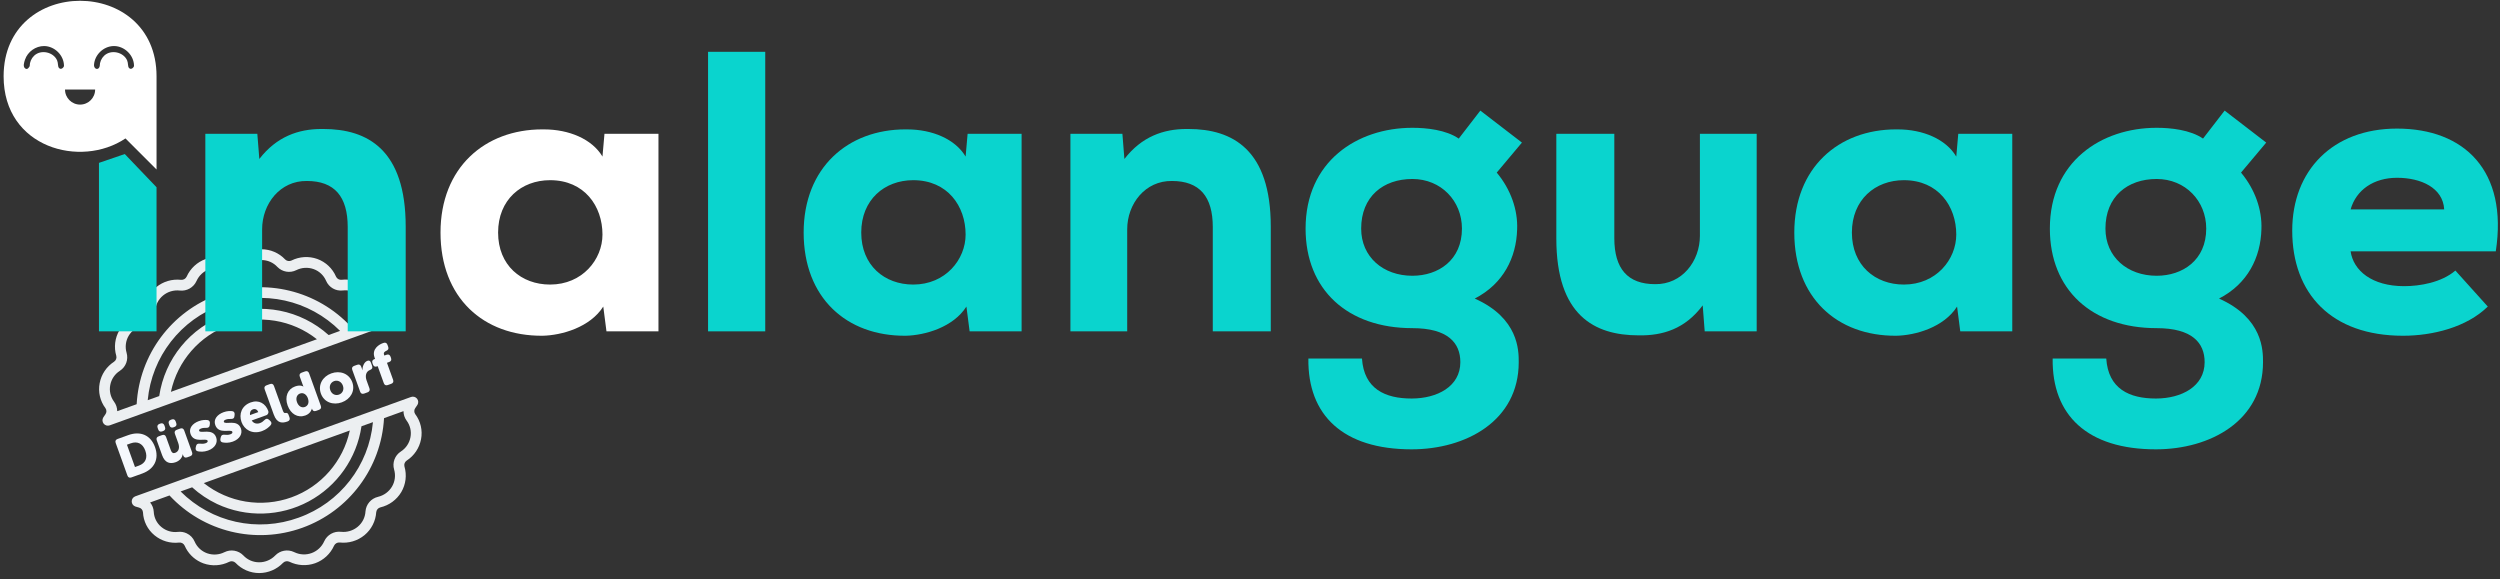
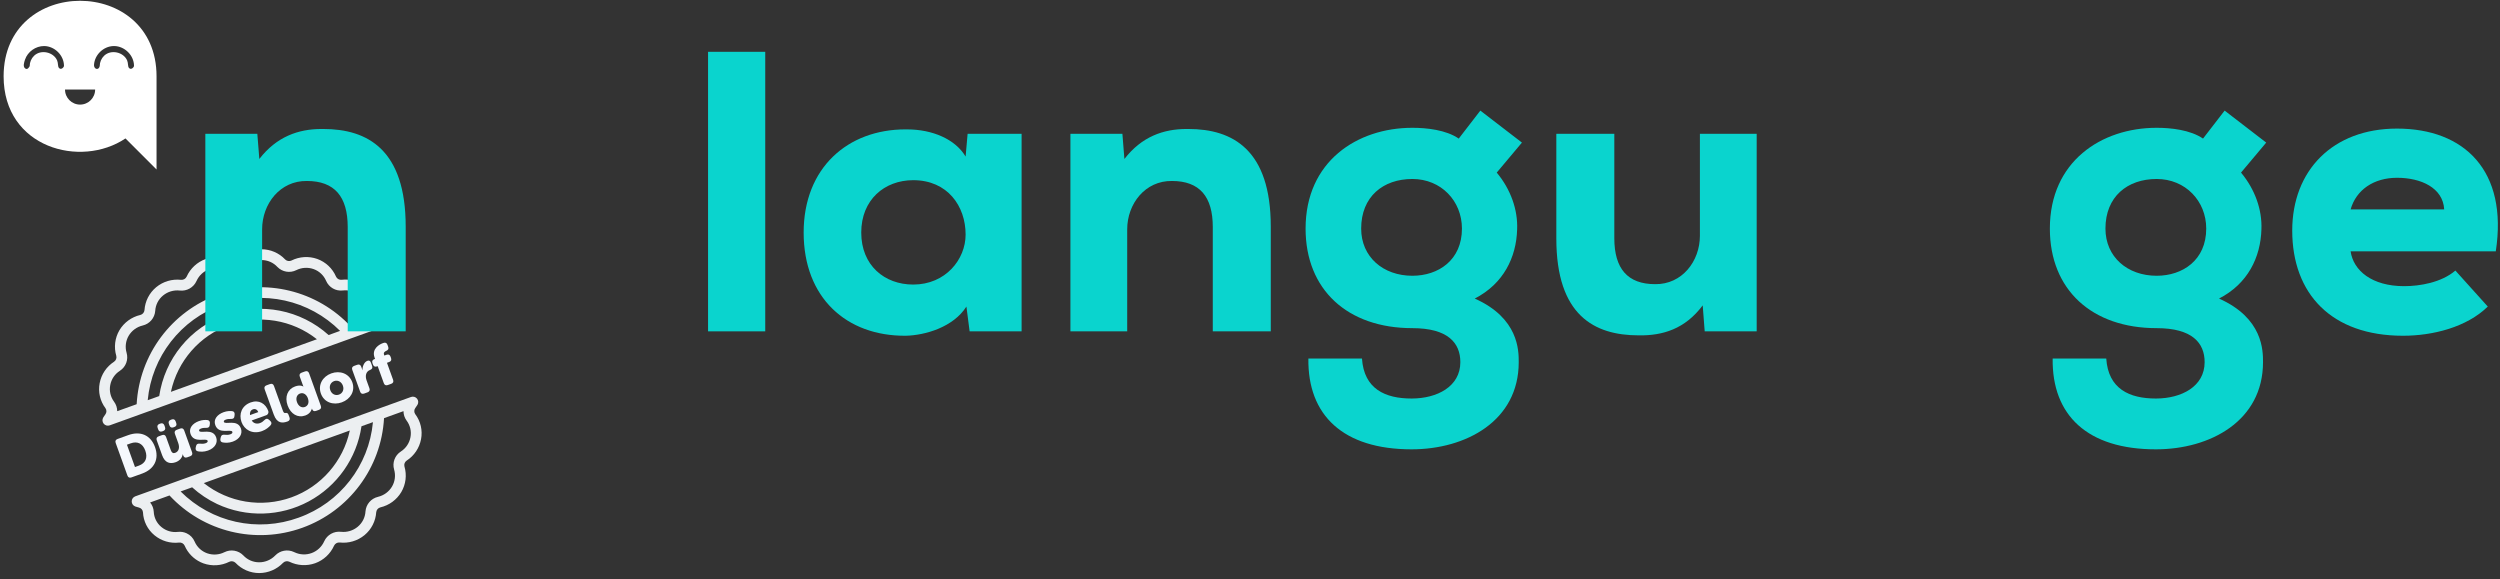
<svg xmlns="http://www.w3.org/2000/svg" width="436px" height="101px" version="1.1" xml:space="preserve" style="fill-rule:evenodd;clip-rule:evenodd;stroke-linejoin:round;stroke-miterlimit:2;">
  <rect width="100%" height="100%" fill="#333333" stroke="none" />
  <g id="ina-dusseldorf-opt-4">
    <g>
      <path d="M22.22,82.932c0.122,0.338 0.364,0.452 0.701,0.33l1.867,-0.672c2.111,-0.761 3.008,-2.503 2.247,-4.614c-0.76,-2.111 -2.552,-2.853 -4.664,-2.092l-1.866,0.673c-0.337,0.121 -0.451,0.363 -0.329,0.701l2.044,5.674Zm1.32,-1.481l-1.403,-3.894l0.675,-0.243c1.108,-0.399 2.067,-0.003 2.527,1.273c0.463,1.286 0.012,2.211 -1.124,2.62l-0.675,0.244Z" style="fill:#f5f8fd;fill-rule:nonzero;" />
      <path d="M28.285,79.412c0.49,1.36 1.412,1.536 2.368,1.191c0.647,-0.233 1.133,-0.768 1.21,-1.378l0.019,-0.007c0,0 0.018,0.078 0.035,0.125l0.03,0.085c0.122,0.337 0.354,0.454 0.692,0.333l0.525,-0.19c0.337,-0.121 0.451,-0.363 0.33,-0.701l-1.369,-3.798c-0.122,-0.338 -0.364,-0.452 -0.701,-0.33l-0.591,0.213c-0.337,0.121 -0.451,0.364 -0.329,0.701l0.584,1.623c0.26,0.722 0.152,1.45 -0.543,1.701c-0.338,0.122 -0.584,-0.002 -0.746,-0.452l-0.835,-2.317c-0.122,-0.338 -0.364,-0.452 -0.701,-0.33l-0.591,0.213c-0.337,0.121 -0.451,0.364 -0.329,0.701l0.942,2.617Zm1.97,-4.886l0.15,-0.054c0.337,-0.122 0.451,-0.364 0.329,-0.701l-0.101,-0.281c-0.122,-0.338 -0.364,-0.452 -0.701,-0.33l-0.15,0.054c-0.337,0.122 -0.451,0.364 -0.33,0.701l0.102,0.281c0.121,0.338 0.363,0.452 0.701,0.33Zm-1.961,0.706l0.15,-0.054c0.337,-0.121 0.451,-0.363 0.33,-0.701l-0.101,-0.281c-0.122,-0.337 -0.364,-0.451 -0.702,-0.33l-0.15,0.054c-0.337,0.122 -0.451,0.364 -0.329,0.702l0.101,0.281c0.122,0.337 0.364,0.451 0.701,0.329Z" style="fill:#f5f8fd;fill-rule:nonzero;" />
      <path d="M34.519,78.713c0.408,0.075 1.04,0.123 1.762,-0.138c1.238,-0.446 1.742,-1.4 1.417,-2.3c-0.605,-1.68 -2.764,-0.584 -2.964,-1.137c-0.047,-0.132 -0.006,-0.284 0.341,-0.41c0.32,-0.115 0.638,-0.113 0.893,-0.109c0.363,0.007 0.571,-0.121 0.604,-0.472l0.031,-0.265c0.036,-0.342 -0.096,-0.59 -0.437,-0.626c-0.351,-0.033 -0.871,-0.036 -1.481,0.184c-1.116,0.402 -1.814,1.257 -1.456,2.251c0.612,1.698 2.774,0.612 2.977,1.175c0.054,0.15 -0.014,0.312 -0.343,0.431c-0.385,0.139 -0.739,0.096 -1.011,0.078c-0.373,-0.036 -0.569,0.067 -0.658,0.406l-0.063,0.267c-0.077,0.345 0.049,0.607 0.388,0.665Z" style="fill:#f5f8fd;fill-rule:nonzero;" />
      <path d="M38.834,77.158c0.408,0.075 1.039,0.123 1.762,-0.137c1.238,-0.446 1.741,-1.401 1.417,-2.301c-0.605,-1.68 -2.764,-0.583 -2.964,-1.137c-0.047,-0.132 -0.007,-0.284 0.341,-0.409c0.319,-0.115 0.638,-0.113 0.893,-0.11c0.363,0.007 0.571,-0.121 0.603,-0.472l0.032,-0.265c0.036,-0.341 -0.096,-0.59 -0.438,-0.626c-0.35,-0.033 -0.87,-0.036 -1.48,0.184c-1.117,0.402 -1.814,1.257 -1.456,2.251c0.612,1.699 2.774,0.612 2.977,1.175c0.054,0.15 -0.015,0.313 -0.344,0.431c-0.385,0.139 -0.739,0.097 -1.01,0.078c-0.373,-0.035 -0.569,0.067 -0.658,0.407l-0.063,0.266c-0.077,0.345 0.049,0.607 0.388,0.665Z" style="fill:#f5f8fd;fill-rule:nonzero;" />
      <path d="M42.123,73.61c0.463,1.285 1.841,2.197 3.567,1.575c0.741,-0.267 1.228,-0.707 1.504,-1.029c0.224,-0.26 0.179,-0.53 -0.075,-0.767l-0.219,-0.196c-0.268,-0.243 -0.507,-0.2 -0.765,0.052c-0.2,0.21 -0.472,0.425 -0.8,0.543c-0.516,0.186 -1.102,0.09 -1.437,-0.458l2.541,-0.916c0.319,-0.115 0.442,-0.477 0.351,-0.73c-0.466,-1.294 -1.628,-2.019 -3.062,-1.503c-1.557,0.561 -2.116,2.012 -1.605,3.429Zm1.478,-1.221c-0.054,-0.416 0.049,-0.835 0.518,-1.004c0.413,-0.149 0.785,0.089 0.927,0.483l-1.445,0.521Z" style="fill:#f5f8fd;fill-rule:nonzero;" />
      <path d="M47.746,72.304c0.585,1.622 1.568,1.501 2.403,1.2c0.375,-0.135 0.45,-0.395 0.336,-0.714l-0.166,-0.459c-0.101,-0.282 -0.299,-0.359 -0.534,-0.306c-0.157,0.035 -0.312,-0.015 -0.444,-0.38l-1.561,-4.333c-0.122,-0.338 -0.364,-0.452 -0.702,-0.33l-0.59,0.213c-0.338,0.121 -0.452,0.364 -0.33,0.701l1.588,4.408Z" style="fill:#f5f8fd;fill-rule:nonzero;" />
      <path d="M50.161,70.713c0.541,1.501 1.775,2.222 3.088,1.749c0.995,-0.359 1.145,-1.207 1.145,-1.207l0.019,-0.007c0,0 0.007,0.05 0.014,0.069l0.02,0.056c0.112,0.309 0.347,0.405 0.685,0.283l0.487,-0.176c0.338,-0.121 0.452,-0.363 0.33,-0.701l-2.045,-5.674c-0.121,-0.338 -0.363,-0.452 -0.701,-0.33l-0.59,0.213c-0.338,0.121 -0.452,0.364 -0.33,0.701l0.544,1.51c0.044,0.122 0.087,0.212 0.087,0.212l-0.019,0.007c0,0 -0.463,-0.373 -1.439,-0.021c-1.285,0.463 -1.846,1.787 -1.295,3.316Zm1.631,-0.587c-0.267,-0.742 0.026,-1.314 0.532,-1.496c0.639,-0.23 1.155,0.231 1.364,0.813c0.301,0.835 -0.03,1.357 -0.518,1.533c-0.563,0.203 -1.117,-0.128 -1.378,-0.85Z" style="fill:#f5f8fd;fill-rule:nonzero;" />
      <path d="M55.965,68.643c0.544,1.511 2.124,2.075 3.644,1.527c1.52,-0.548 2.377,-1.989 1.833,-3.5c-0.548,-1.52 -2.135,-2.102 -3.664,-1.551c-1.51,0.544 -2.361,2.005 -1.813,3.524Zm1.64,-0.591c-0.263,-0.732 0.078,-1.374 0.669,-1.587c0.591,-0.213 1.264,0.064 1.527,0.796c0.261,0.723 -0.087,1.346 -0.678,1.559c-0.592,0.214 -1.257,-0.045 -1.518,-0.768Z" style="fill:#f5f8fd;fill-rule:nonzero;" />
      <path d="M62.807,68.308c0.121,0.337 0.364,0.451 0.701,0.33l0.591,-0.213c0.337,-0.121 0.451,-0.364 0.329,-0.702l-0.49,-1.36c-0.284,-0.788 -0.145,-1.579 0.624,-1.856c0.338,-0.122 0.452,-0.364 0.33,-0.702l-0.189,-0.525c-0.122,-0.337 -0.298,-0.475 -0.627,-0.356c-0.609,0.219 -0.885,1.071 -0.866,1.625l-0.019,0.007c0,0 -0.031,-0.148 -0.089,-0.307l-0.108,-0.3c-0.121,-0.337 -0.364,-0.451 -0.701,-0.33l-0.525,0.189c-0.338,0.122 -0.451,0.364 -0.33,0.702l1.369,3.798Z" style="fill:#f5f8fd;fill-rule:nonzero;" />
      <path d="M66.934,66.821c0.121,0.337 0.364,0.451 0.701,0.33l0.591,-0.213c0.337,-0.122 0.451,-0.364 0.329,-0.702l-1.068,-2.964l0.376,-0.135c0.337,-0.121 0.451,-0.364 0.33,-0.701l-0.085,-0.234c-0.121,-0.338 -0.364,-0.452 -0.701,-0.33l-0.375,0.135l-0.055,-0.15c-0.148,-0.413 0.195,-0.578 0.394,-0.672c0.328,-0.149 0.452,-0.364 0.33,-0.701l-0.125,-0.347c-0.121,-0.338 -0.364,-0.452 -0.702,-0.33l-0.159,0.057c-0.506,0.182 -1.944,0.955 -1.39,2.493l0.085,0.235l-0.122,0.043c-0.338,0.122 -0.452,0.364 -0.33,0.702l0.084,0.234c0.122,0.337 0.364,0.451 0.702,0.33l0.122,-0.044l1.068,2.964Z" style="fill:#f5f8fd;fill-rule:nonzero;" />
    </g>
    <path d="M70.534,81.349c-0.101,-0.387 0.054,-0.797 0.387,-1.019c1.312,-0.847 2.219,-2.195 2.509,-3.729c0.298,-1.534 -0.069,-3.122 -1.009,-4.37c-0.233,-0.325 -0.227,-0.763 0.014,-1.081c0.132,-0.175 0.255,-0.357 0.369,-0.545c0.206,-0.34 0.176,-0.773 -0.076,-1.082c-0.251,-0.307 -0.669,-0.424 -1.044,-0.29l-5.947,2.143l-36.197,13.041l-5.952,2.145c-0.374,0.136 -0.623,0.493 -0.619,0.891c0.003,0.398 0.257,0.751 0.633,0.881c0.207,0.072 0.418,0.133 0.631,0.183c0.389,0.092 0.673,0.426 0.701,0.824c0.071,1.561 0.801,3.019 2.008,4.01c1.2,0.994 2.755,1.453 4.303,1.272c0.406,-0.046 0.795,0.177 0.963,0.55c0.546,1.267 1.538,2.291 2.786,2.878c0.157,0.074 0.318,0.142 0.483,0.201c1.478,0.525 3.105,0.425 4.508,-0.276c0.364,-0.177 0.801,-0.104 1.089,0.181c1.072,1.138 2.566,1.784 4.13,1.784c1.571,-0.004 3.073,-0.647 4.161,-1.782c0.29,-0.293 0.735,-0.369 1.107,-0.19c1.402,0.683 3.019,0.776 4.49,0.258c1.467,-0.529 2.655,-1.631 3.294,-3.052c0.175,-0.377 0.567,-0.602 0.98,-0.565c1.56,0.178 3.124,-0.286 4.335,-1.284c1.202,-0.995 1.94,-2.44 2.042,-3.996c0.038,-0.41 0.331,-0.749 0.731,-0.846c1.525,-0.358 2.839,-1.319 3.641,-2.665c0.793,-1.35 0.991,-2.968 0.549,-4.47Zm-18.438,8.926c-7.168,2.617 -15.204,0.837 -20.597,-4.563l2.01,-0.725c1.301,1.178 2.767,2.158 4.352,2.911c5.104,2.379 11.032,2.208 15.991,-0.461c4.959,-2.669 8.365,-7.523 9.191,-13.094l2,-0.72c-0.709,7.596 -5.759,14.092 -12.947,16.652Zm8.911,-15.195c-1.152,5.385 -5.002,9.795 -10.184,11.661c-5.181,1.866 -10.958,0.926 -15.28,-2.488l25.464,-9.173Zm4.924,11.568c-1.212,0.278 -2.1,1.314 -2.191,2.555c-0.06,1.041 -0.554,2.011 -1.361,2.672c-0.813,0.673 -1.865,0.988 -2.914,0.871c-1.232,-0.14 -2.414,0.53 -2.925,1.66c-0.421,0.947 -1.206,1.683 -2.177,2.044c-0.97,0.362 -2.046,0.316 -2.983,-0.125l-0.114,-0.053c-1.104,-0.517 -2.415,-0.276 -3.262,0.601c-0.733,0.761 -1.744,1.192 -2.801,1.192c-1.047,0.006 -2.048,-0.428 -2.761,-1.195c-0.859,-0.891 -2.198,-1.119 -3.304,-0.565c-0.941,0.47 -2.032,0.535 -3.023,0.184c-0.975,-0.351 -1.761,-1.09 -2.172,-2.041c-0.266,-0.633 -0.758,-1.144 -1.38,-1.434c-0.477,-0.224 -1.007,-0.312 -1.531,-0.253c-1.039,0.13 -2.084,-0.178 -2.886,-0.85c-0.8,-0.657 -1.284,-1.623 -1.332,-2.658c-0.031,-0.594 -0.253,-1.163 -0.634,-1.621l3.382,-1.224c5.893,6.355 15.013,8.574 23.167,5.636c8.154,-2.938 13.763,-10.465 14.247,-19.118l3.394,-1.223c-0.002,0.596 0.19,1.176 0.546,1.653c0.622,0.828 0.865,1.88 0.669,2.897c-0.19,1.031 -0.802,1.937 -1.687,2.499c-1.039,0.674 -1.513,1.95 -1.164,3.139c0.292,0.997 0.16,2.07 -0.366,2.966c-0.537,0.903 -1.418,1.549 -2.441,1.79l0.004,0.001Z" style="fill:#eceff1;fill-rule:nonzero;" />
    <path d="M19.89,63.087c-1.311,0.847 -2.218,2.195 -2.507,3.73c-0.298,1.533 0.068,3.121 1.008,4.369c0.232,0.324 0.226,0.762 -0.014,1.08c-0.133,0.176 -0.256,0.358 -0.37,0.545c-0.206,0.341 -0.176,0.774 0.076,1.082c0.251,0.308 0.67,0.425 1.045,0.291l5.946,-2.143l36.201,-13.043l5.945,-2.143c0.374,-0.136 0.622,-0.493 0.619,-0.891c-0.003,-0.398 -0.257,-0.751 -0.633,-0.881c-0.207,-0.072 -0.418,-0.133 -0.631,-0.183c-0.389,-0.091 -0.673,-0.425 -0.701,-0.824c-0.071,-1.56 -0.799,-3.017 -2.006,-4.009c-1.199,-0.995 -2.754,-1.455 -4.302,-1.271c-0.407,0.045 -0.796,-0.178 -0.963,-0.551c-0.616,-1.435 -1.8,-2.55 -3.269,-3.081c-1.477,-0.525 -3.105,-0.425 -4.507,0.276c-0.365,0.176 -0.801,0.103 -1.089,-0.182c-1.071,-1.138 -2.566,-1.784 -4.13,-1.783c-1.572,0.004 -3.074,0.647 -4.161,1.782c-0.283,0.307 -0.738,0.385 -1.107,0.19c-1.401,-0.687 -3.02,-0.781 -4.491,-0.262c-1.467,0.531 -2.656,1.634 -3.293,3.057c-0.175,0.376 -0.568,0.602 -0.981,0.564c-1.559,-0.177 -3.124,0.286 -4.335,1.285c-1.201,0.995 -1.939,2.44 -2.041,3.996c-0.038,0.409 -0.332,0.749 -0.731,0.846c-1.525,0.357 -2.84,1.319 -3.642,2.665c-0.791,1.35 -0.988,2.968 -0.544,4.469c0.101,0.389 -0.056,0.799 -0.392,1.02Zm18.825,-9.944c7.168,-2.616 15.204,-0.837 20.596,4.563l-2.002,0.725c-4.879,-4.393 -11.779,-5.745 -17.955,-3.52c-6.177,2.225 -10.629,7.667 -11.585,14.162l-2.007,0.723c0.709,-7.599 5.763,-14.096 12.953,-16.654l0,0.001Zm-8.911,15.195c1.151,-5.386 5.002,-9.796 10.184,-11.663c5.181,-1.867 10.96,-0.925 15.281,2.489l-25.465,9.174Zm-4.924,-11.569c1.212,-0.278 2.1,-1.314 2.191,-2.554c0.061,-1.042 0.554,-2.011 1.361,-2.673c0.813,-0.673 1.865,-0.987 2.914,-0.871c1.232,0.141 2.414,-0.53 2.925,-1.66c0.422,-0.947 1.206,-1.684 2.177,-2.045c0.971,-0.361 2.046,-0.316 2.984,0.125l0.114,0.054c1.104,0.517 2.415,0.275 3.262,-0.601c0.734,-0.761 1.746,-1.19 2.803,-1.189c1.047,-0.006 2.048,0.427 2.761,1.195c0.859,0.89 2.197,1.119 3.303,0.565c0.94,-0.469 2.032,-0.535 3.022,-0.183c0.976,0.35 1.762,1.089 2.173,2.041c0.489,1.145 1.674,1.832 2.911,1.686c1.038,-0.129 2.083,0.179 2.886,0.85c0.8,0.658 1.284,1.623 1.332,2.658c0.031,0.595 0.253,1.163 0.634,1.621l-3.392,1.224c-5.891,-6.358 -15.012,-8.579 -23.167,-5.64c-8.154,2.939 -13.761,10.468 -14.241,19.123l-3.391,1.218c0.001,-0.595 -0.19,-1.175 -0.546,-1.652c-0.622,-0.828 -0.865,-1.881 -0.669,-2.897c0.19,-1.032 0.801,-1.937 1.686,-2.5c1.039,-0.673 1.513,-1.95 1.165,-3.139c-0.293,-0.996 -0.161,-2.07 0.365,-2.966c0.537,-0.902 1.418,-1.549 2.441,-1.789l-0.004,-0.001Z" style="fill:#eceff1;fill-rule:nonzero;" />
-     <path d="M17.258,28.405l0,29.382l10.043,0l0,-25.129l-5.541,-5.795l-4.502,1.542Z" style="fill:#0ad4ce;fill-rule:nonzero;" />
    <path d="M45.227,27.726l-0.349,-4.392l-9.066,0l0,34.453l9.902,0l0,-17.785c0,-4.464 3.139,-8.508 7.812,-8.439c4.813,0 7.114,2.72 7.114,8.022l0,18.202l10.113,0l0,-18.272c0,-13.391 -6.626,-17.019 -14.367,-17.019c-0.102,-0.001 -0.205,-0.002 -0.308,-0.002c-4.068,0 -7.858,1.356 -10.851,5.232Z" style="fill:#0ad4ce;fill-rule:nonzero;" />
-     <path d="M76.825,40.56c0,11.369 7.462,18.064 17.785,17.994c3.347,-0.069 8.299,-1.464 10.601,-5.09l0.557,4.323l9.068,0l0,-34.453l-9.417,0l-0.348,3.975c-1.813,-3.068 -5.858,-4.742 -10.182,-4.742c-0.104,-0.002 -0.208,-0.003 -0.312,-0.003c-10.031,0 -17.752,6.675 -17.752,17.996Zm10.043,0c0,-5.718 4.044,-9.136 9.066,-9.136c5.999,0 9.137,4.533 9.137,9.485c0,4.325 -3.487,8.718 -9.137,8.718c-5.022,0 -9.066,-3.349 -9.066,-9.067Z" style="fill:#fff;fill-rule:nonzero;" />
    <rect x="123.486" y="9.036" width="9.973" height="48.751" style="fill:#0ad4ce;" />
    <path d="M140.157,40.56c0,11.369 7.462,18.064 17.784,17.994c3.348,-0.069 8.3,-1.464 10.602,-5.09l0.558,4.323l9.065,0l0,-34.453l-9.414,0l-0.349,3.975c-1.812,-3.068 -5.859,-4.742 -10.182,-4.742c-0.105,-0.002 -0.209,-0.003 -0.312,-0.003c-10.033,0 -17.752,6.675 -17.752,17.996Zm10.044,0c0,-5.718 4.044,-9.136 9.065,-9.136c5.999,0 9.137,4.533 9.137,9.485c0,4.325 -3.486,8.718 -9.137,8.718c-5.021,0 -9.065,-3.349 -9.065,-9.067Z" style="fill:#0ad4ce;fill-rule:nonzero;" />
    <path d="M196.095,27.726l-0.349,-4.392l-9.065,0l0,34.453l9.902,0l0,-17.785c0,-4.464 3.139,-8.508 7.812,-8.439c4.812,0 7.114,2.72 7.114,8.022l0,18.202l10.113,0l0,-18.272c0,-13.391 -6.626,-17.019 -14.368,-17.019c-0.103,-0.001 -0.205,-0.002 -0.308,-0.002c-4.069,0 -7.858,1.356 -10.851,5.232Z" style="fill:#0ad4ce;fill-rule:nonzero;" />
    <path d="M254.405,24.17c-2.232,-1.534 -5.649,-1.882 -8.09,-1.882c-9.625,0 -18.621,5.859 -18.621,17.576c0,10.67 7.322,17.365 18.621,17.365c6.207,0 8.369,2.581 8.369,5.929c0,4.254 -4.044,6.345 -8.509,6.345c-4.604,0 -8.299,-1.673 -8.648,-6.974l-9.346,0c-0.14,9.904 6.068,15.834 17.994,15.834c9.486,0 18.691,-4.953 18.691,-15.205c0,-2.023 0,-7.672 -7.671,-11.09c5.022,-2.581 7.253,-7.183 7.393,-12.066c0.139,-3.417 -1.116,-6.973 -3.557,-9.903l4.394,-5.231l-7.255,-5.579l-3.765,4.881Zm-17.017,15.694c0,-5.581 3.835,-8.649 8.927,-8.649c5.021,0 8.647,3.836 8.647,8.649c0,5.509 -4.114,8.229 -8.647,8.229c-5.092,0 -8.927,-3.278 -8.927,-8.229Z" style="fill:#0ad4ce;fill-rule:nonzero;" />
    <path d="M296.463,23.334l0,17.784c0,4.464 -3.138,8.509 -7.812,8.439c-4.811,0 -7.114,-2.72 -7.114,-8.019l0,-18.204l-10.113,0l0,18.273c0,13.39 6.627,16.878 14.369,16.878c4.183,0.069 8.091,-1.116 11.158,-5.23l0.349,4.532l9.066,0l0,-34.453l-9.903,0Z" style="fill:#0ad4ce;fill-rule:nonzero;" />
-     <path d="M312.926,40.56c0,11.369 7.462,18.064 17.785,17.994c3.347,-0.069 8.299,-1.464 10.602,-5.09l0.557,4.323l9.068,0l0,-34.453l-9.416,0l-0.349,3.975c-1.813,-3.068 -5.858,-4.742 -10.182,-4.742c-0.104,-0.002 -0.208,-0.003 -0.312,-0.003c-10.032,0 -17.753,6.675 -17.753,17.996Zm10.044,0c0,-5.718 4.044,-9.136 9.066,-9.136c5.998,0 9.137,4.533 9.137,9.485c0,4.325 -3.486,8.718 -9.137,8.718c-5.022,0 -9.066,-3.349 -9.066,-9.067Z" style="fill:#0ad4ce;fill-rule:nonzero;" />
    <path d="M384.208,24.17c-2.232,-1.534 -5.648,-1.882 -8.09,-1.882c-9.624,0 -18.622,5.859 -18.622,17.576c0,10.67 7.324,17.365 18.622,17.365c6.208,0 8.37,2.581 8.37,5.929c0,4.254 -4.045,6.345 -8.51,6.345c-4.602,0 -8.299,-1.673 -8.648,-6.974l-9.346,0c-0.139,9.904 6.068,15.834 17.994,15.834c9.486,0 18.692,-4.953 18.692,-15.205c0,-2.023 0,-7.672 -7.671,-11.09c5.021,-2.581 7.252,-7.183 7.392,-12.066c0.14,-3.417 -1.115,-6.973 -3.556,-9.903l4.393,-5.231l-7.253,-5.579l-3.767,4.881Zm-17.018,15.694c0,-5.581 3.837,-8.649 8.928,-8.649c5.023,0 8.649,3.836 8.649,8.649c0,5.509 -4.116,8.229 -8.649,8.229c-5.091,0 -8.928,-3.278 -8.928,-8.229Z" style="fill:#0ad4ce;fill-rule:nonzero;" />
    <path d="M399.765,40.211c0,11.02 6.835,18.343 19.319,18.343c5.161,0 11.089,-1.464 14.786,-5.09l-5.65,-6.278c-2.441,2.092 -6.207,2.721 -8.928,2.721c-5.648,0 -8.856,-2.721 -9.344,-6.069l25.317,0c2.162,-14.088 -5.509,-21.411 -17.226,-21.411c-11.23,0 -18.274,7.323 -18.274,17.784Zm18.274,-9.206c4.183,0 8.019,1.743 8.228,5.511l-16.319,0c0.975,-3.418 4.045,-5.511 8.091,-5.511Z" style="fill:#0ad4ce;fill-rule:nonzero;" />
    <path d="M0.63,13.312c0,12.479 13.457,16.081 21.253,10.829l5.418,5.419l0,-16.248c0,-8.782 -6.668,-13.174 -13.336,-13.174c-6.667,0 -13.335,4.392 -13.335,13.174Zm15.962,2.303c0,1.449 -1.175,2.626 -2.626,2.626c-1.451,0 -2.627,-1.177 -2.627,-2.626l5.253,0Zm-8.876,-7.587c1.8,0.034 3.421,1.584 3.445,3.446c0.004,0.251 -0.516,0.812 -0.886,0.363c-0.222,-0.269 -0.112,-0.819 -0.309,-1.287c-0.619,-1.461 -2.806,-1.986 -4.014,-0.833c-0.487,0.463 -0.769,1.12 -0.773,1.805c0,0 -0.379,0.867 -0.868,0.336c-0.296,-0.321 -0.126,-0.935 0.051,-1.458c0.468,-1.382 1.854,-2.382 3.354,-2.372Zm12.211,0c1.797,0.034 3.423,1.584 3.447,3.446c0.003,0.25 -0.517,0.812 -0.886,0.363c-0.222,-0.269 -0.112,-0.819 -0.31,-1.287c-0.617,-1.458 -2.806,-1.986 -4.014,-0.833c-0.486,0.463 -0.768,1.12 -0.772,1.805c0,0 -0.068,0.398 -0.369,0.48c-0.352,0.096 -0.654,-0.256 -0.625,-0.706c0.108,-1.712 1.598,-3.209 3.394,-3.267c0.045,-0.001 0.09,-0.001 0.135,-0.001Z" style="fill:#fff;fill-rule:nonzero;" />
  </g>
</svg>